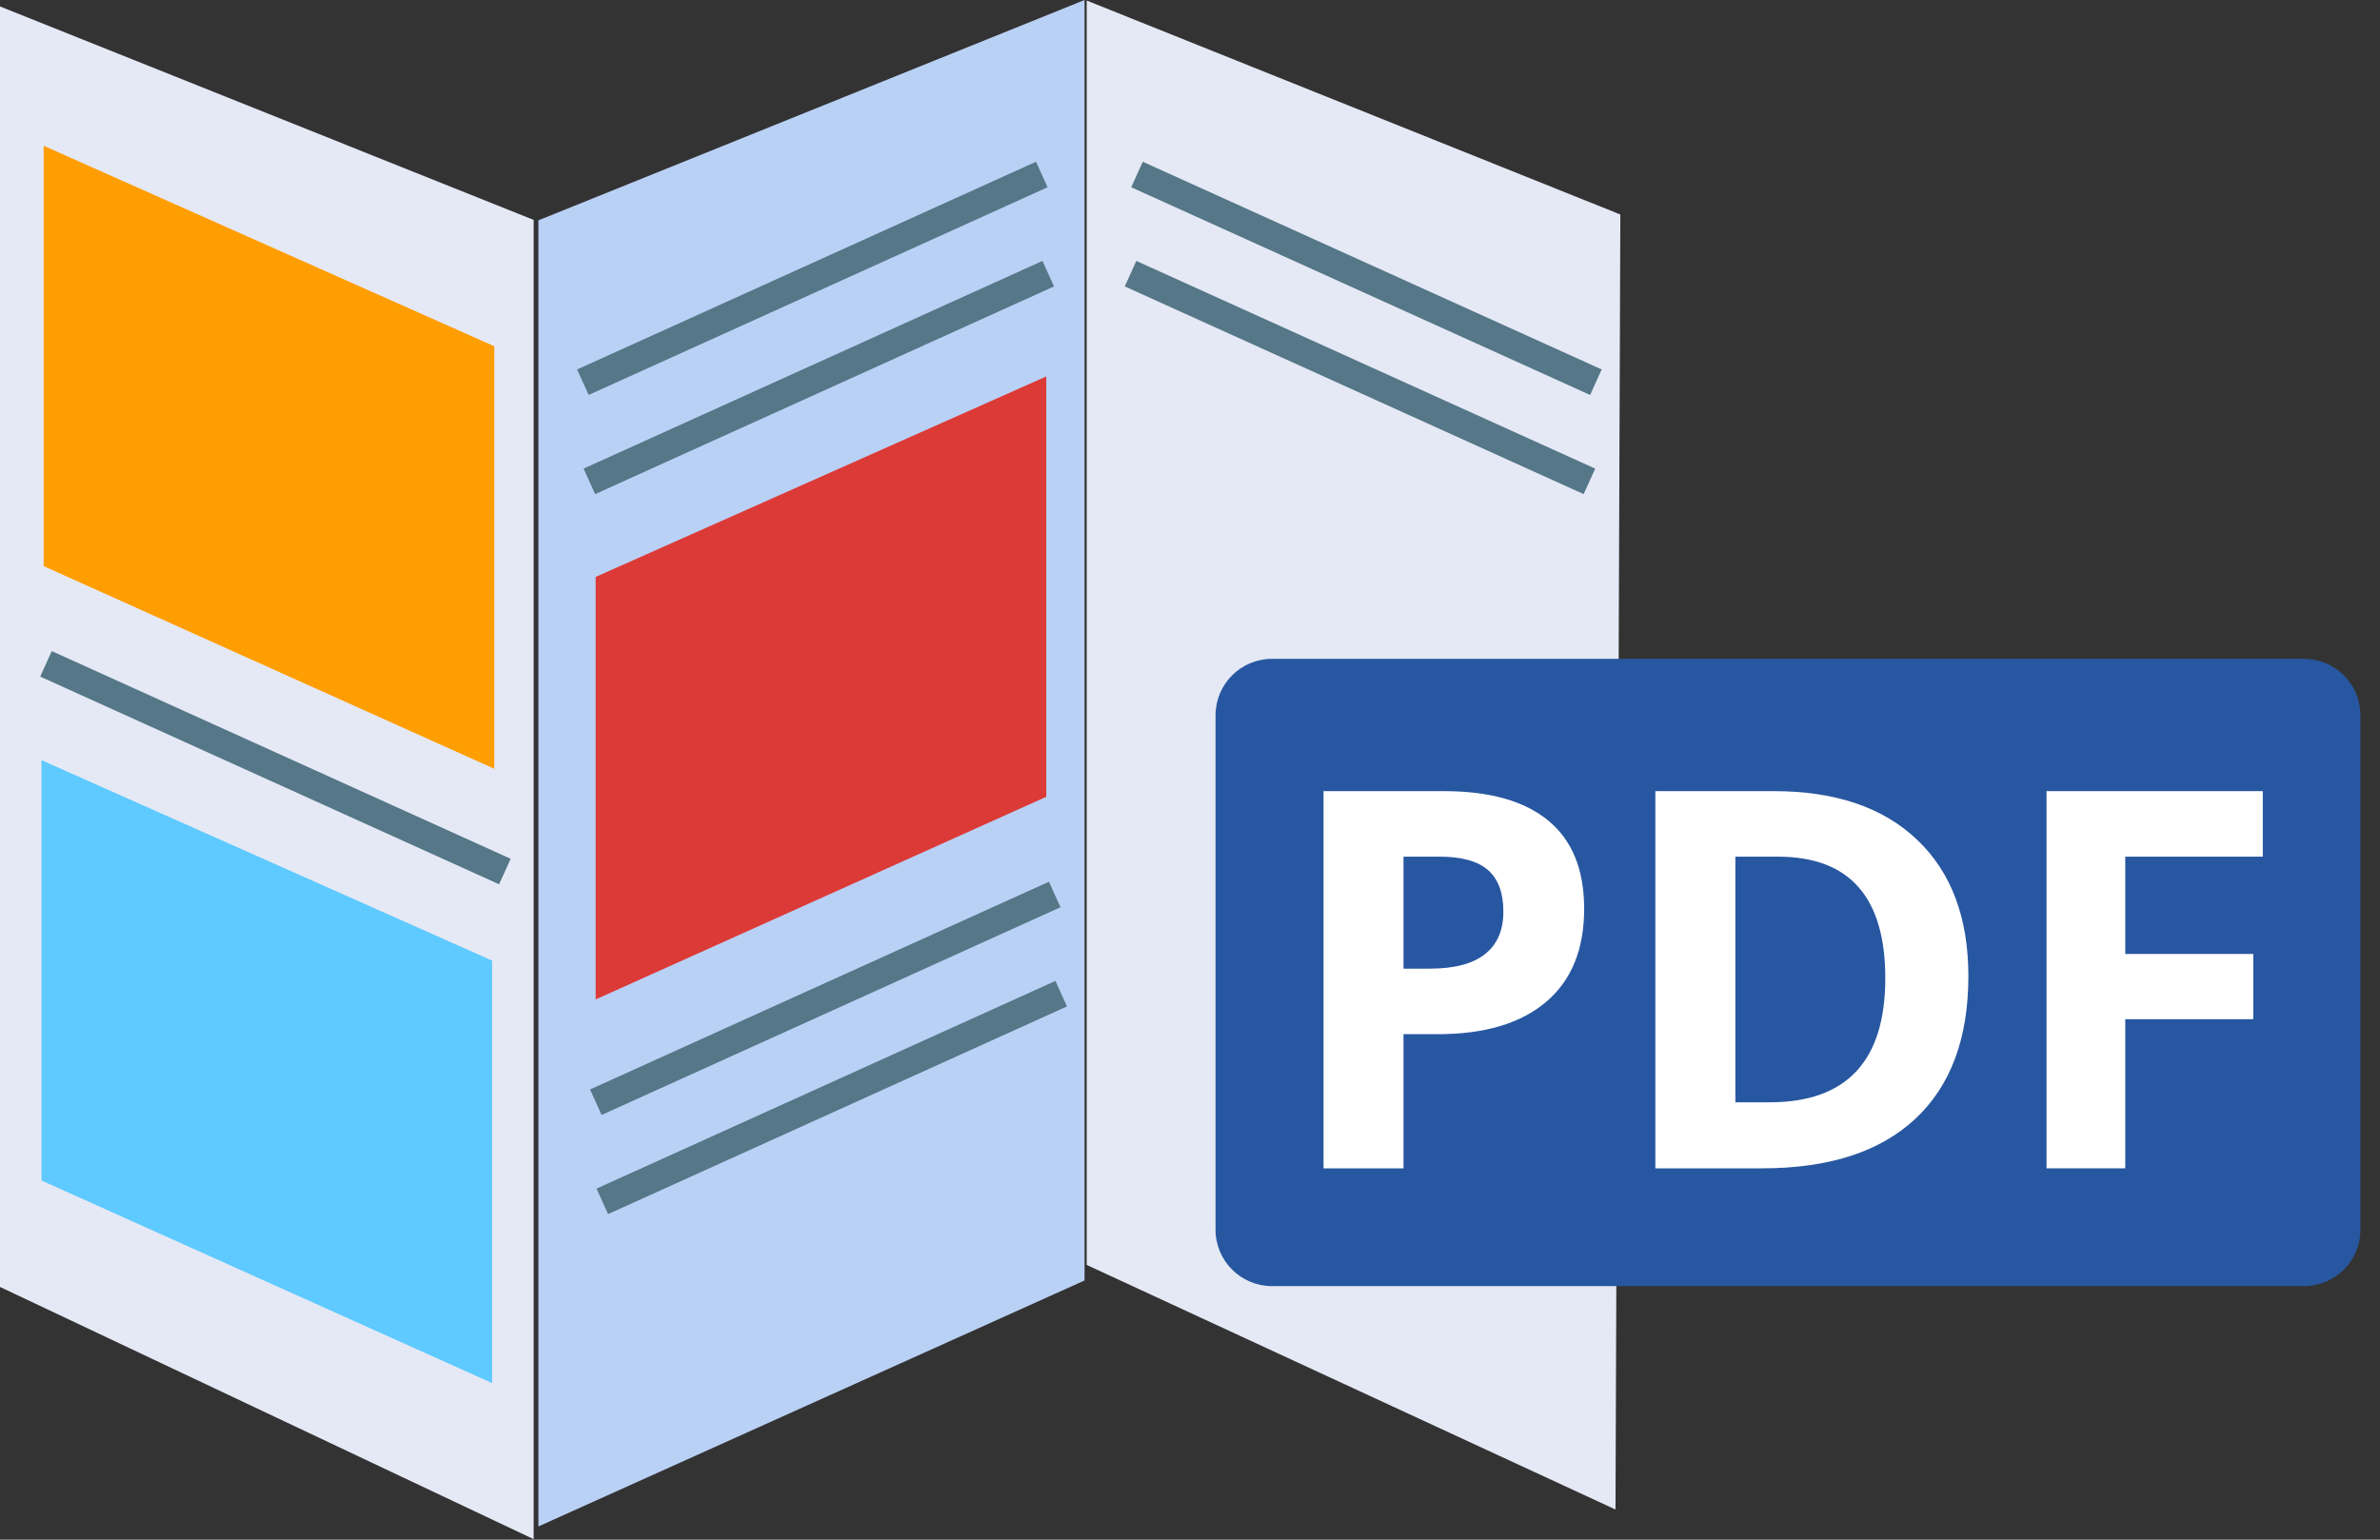
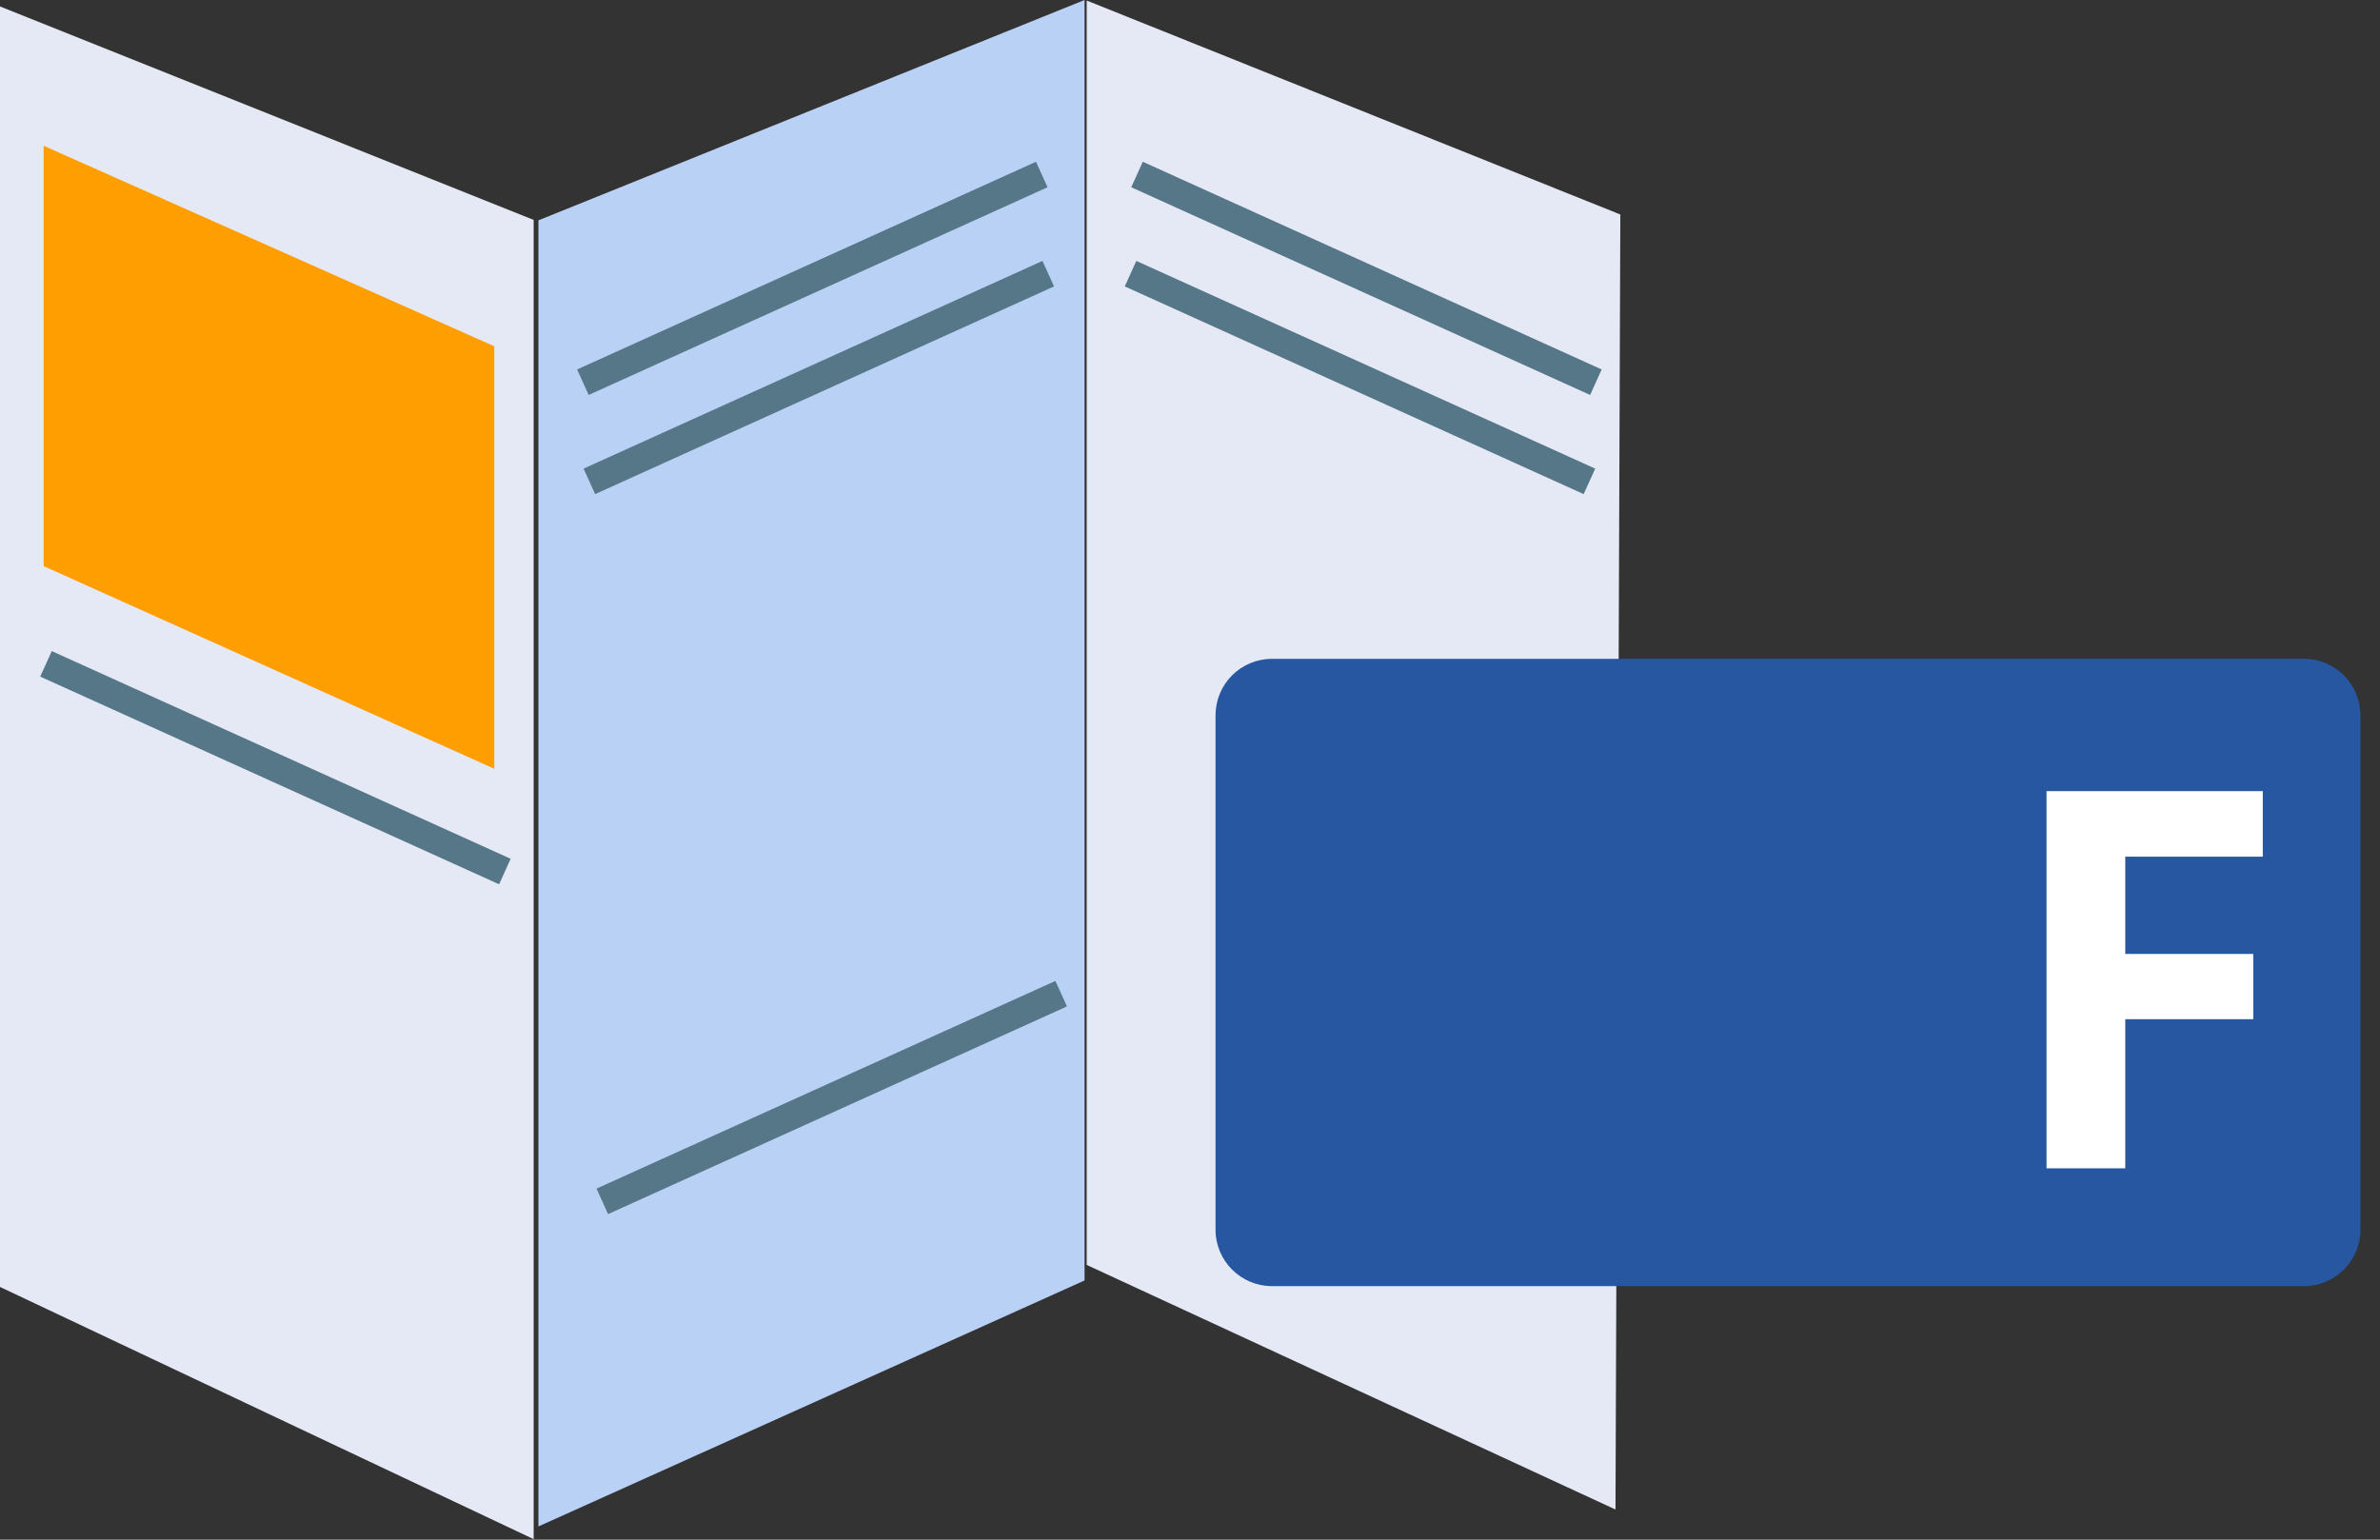
<svg xmlns="http://www.w3.org/2000/svg" width="100%" height="100%" viewBox="0 0 85 55" version="1.1" xml:space="preserve" style="fill-rule:evenodd;clip-rule:evenodd;stroke-linecap:square;stroke-linejoin:round;stroke-miterlimit:1.5;">
  <rect x="0" y="0" width="85" height="55" fill="#333333" stroke="none" />
  <g>
    <path d="M0,0.231l0,45.741l19.059,9.01l-0,-47.127l-19.059,-7.624Z" style="fill:#e5e9f5;" />
    <path d="M38.734,0l-0,45.741l-19.505,8.787l0,-46.657l19.505,-7.871Z" style="fill:#bad1f6;" />
    <path d="M57.869,7.662l-0.173,46.261l-18.885,-8.737l-0,-45.167l19.058,7.643Z" style="fill:#e5e9f5;" />
    <path d="M1.559,5.207l16.094,7.162l0,15.093l-16.094,-7.239l0,-15.016Z" style="fill:#ff9e00;" />
-     <path d="M37.367,13.447l-16.094,7.162l-0,15.093l16.094,-7.239l-0,-15.016Z" style="fill:#dc3a37;" />
-     <path d="M1.482,27.154l16.094,7.161l0,15.093l-16.094,-7.238l0,-15.016Z" style="fill:#5fcaff;" />
    <path d="M84.301,25.551c0,-1.113 -0.903,-2.016 -2.016,-2.016l-36.857,-0c-1.113,-0 -2.016,0.903 -2.016,2.016l-0,18.375c-0,1.113 0.903,2.017 2.016,2.017l36.857,0c1.113,0 2.016,-0.904 2.016,-2.017l0,-18.375Z" style="fill:#2857a1;" />
    <g>
-       <path d="M50.125,34.602l0.94,0c0.879,0 1.536,-0.174 1.973,-0.521c0.436,-0.347 0.654,-0.852 0.654,-1.516c0,-0.669 -0.183,-1.164 -0.548,-1.483c-0.366,-0.32 -0.939,-0.48 -1.719,-0.48l-1.3,0l0,4Zm6.452,-2.138c-0,1.45 -0.454,2.559 -1.36,3.327c-0.906,0.768 -2.195,1.152 -3.866,1.152l-1.226,-0l0,4.792l-2.856,0l-0,-13.474l4.303,0c1.635,0 2.877,0.352 3.728,1.056c0.851,0.703 1.277,1.752 1.277,3.147Z" style="fill:#fff;fill-rule:nonzero;" />
-       <path d="M70.299,34.869c0,2.218 -0.631,3.917 -1.894,5.097c-1.262,1.179 -3.086,1.769 -5.469,1.769l-3.816,0l0,-13.474l4.23,0c2.2,0 3.908,0.581 5.124,1.742c1.217,1.161 1.825,2.783 1.825,4.866Zm-2.967,0.074c-0,-2.894 -1.278,-4.341 -3.834,-4.341l-1.521,0l0,8.774l1.226,-0c2.752,-0 4.129,-1.478 4.129,-4.433Z" style="fill:#fff;fill-rule:nonzero;" />
      <path d="M75.902,41.735l-2.811,0l0,-13.474l7.723,0l0,2.341l-4.912,0l0,3.475l4.571,-0l0,2.331l-4.571,0l0,5.327Z" style="fill:#fff;fill-rule:nonzero;" />
    </g>
    <path d="M2.098,23.92l15.478,7.007" style="fill:none;stroke:#578;stroke-width:1px;" />
    <path d="M36.751,6.44l-15.478,7.007" style="fill:none;stroke:#578;stroke-width:1px;" />
    <path d="M36.982,9.982l-15.478,7.007" style="fill:none;stroke:#578;stroke-width:1px;" />
    <path d="M41.063,6.44l15.478,7.007" style="fill:none;stroke:#578;stroke-width:1px;" />
    <path d="M40.832,9.982l15.478,7.007" style="fill:none;stroke:#578;stroke-width:1px;" />
-     <path d="M37.213,32.159l-15.478,7.008" style="fill:none;stroke:#578;stroke-width:1px;" />
    <path d="M37.444,35.702l-15.478,7.007" style="fill:none;stroke:#578;stroke-width:1px;" />
  </g>
</svg>